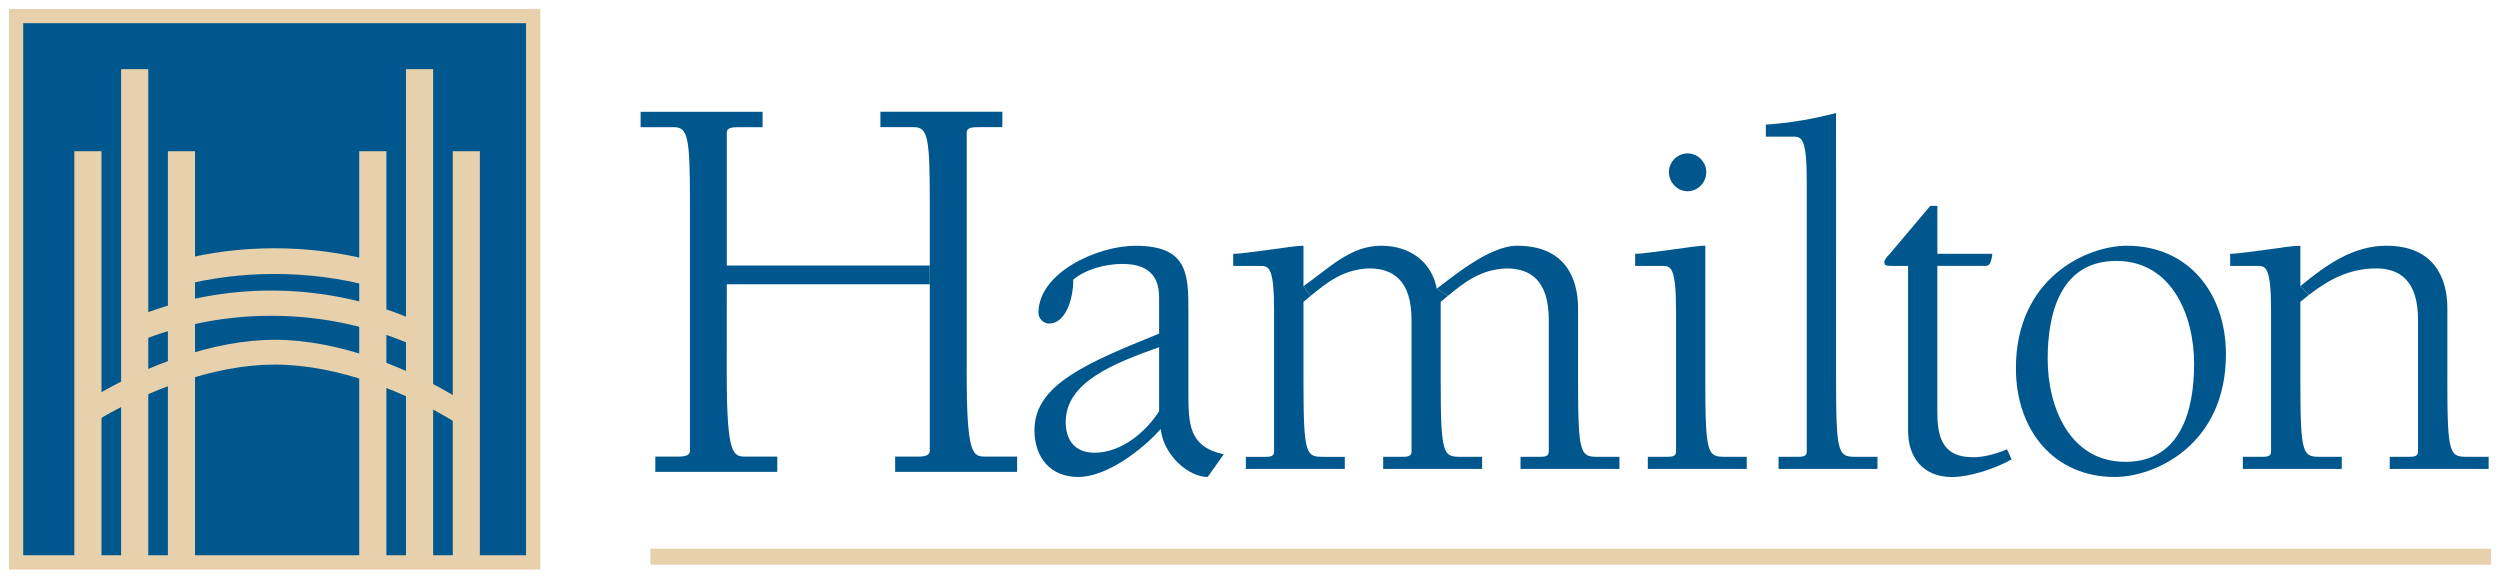
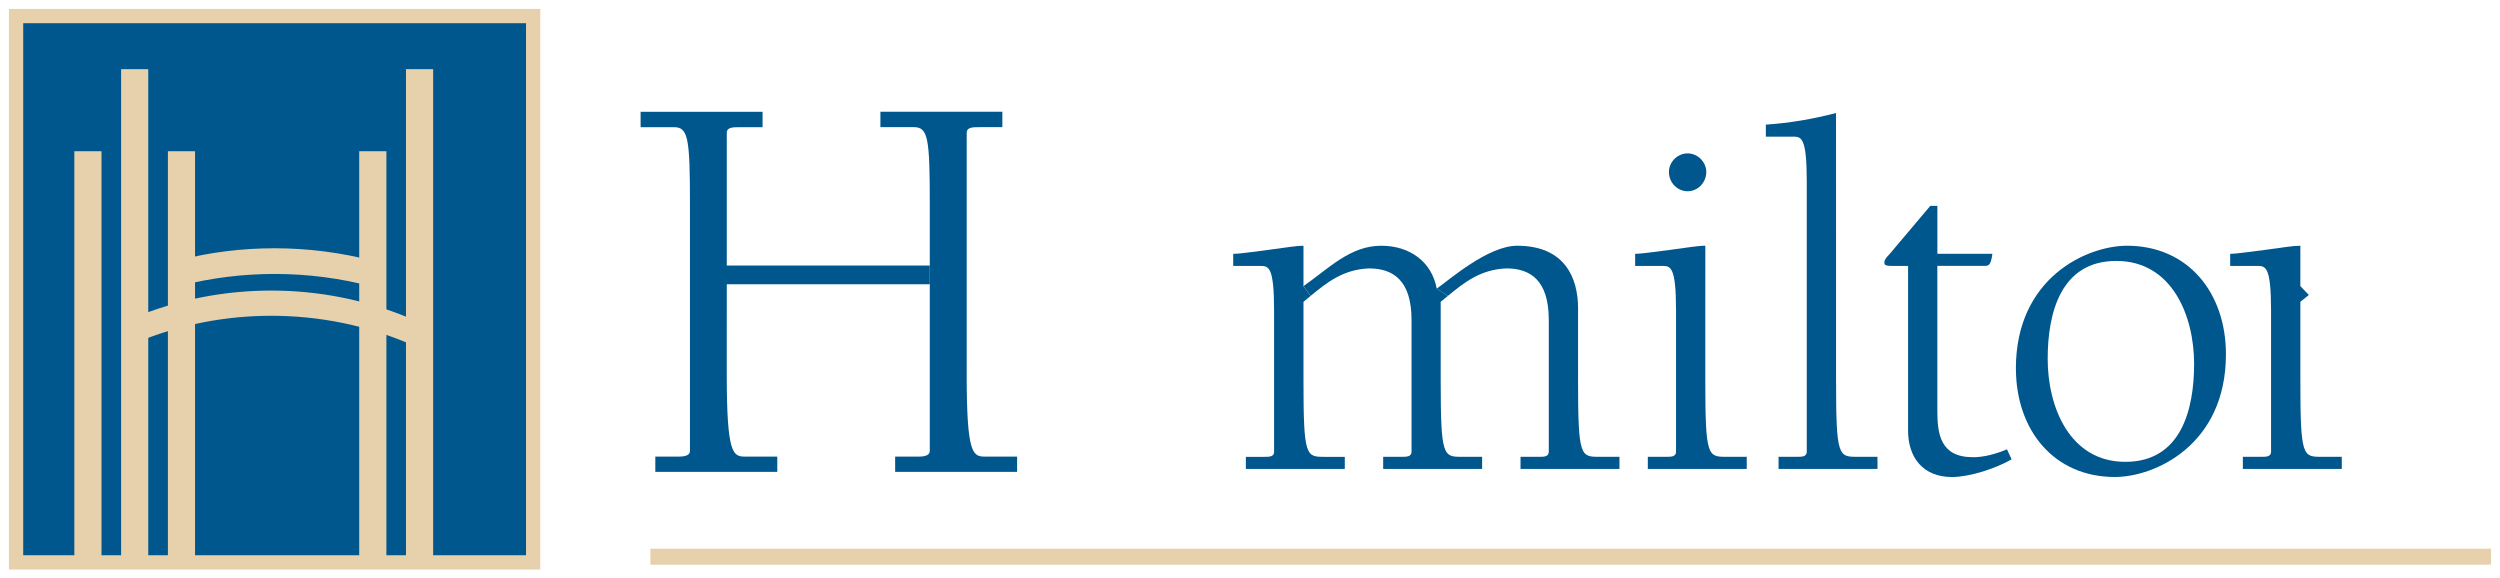
<svg xmlns="http://www.w3.org/2000/svg" xmlns:ns1="http://www.inkscape.org/namespaces/inkscape" xmlns:ns2="http://sodipodi.sourceforge.net/DTD/sodipodi-0.dtd" width="279.921" height="64.769" viewBox="0 0 74.063 17.137" version="1.1" id="svg16705" ns1:version="0.92.0 r15299" ns2:docname="hamilton on.svg">
  <defs id="defs16699" />
  <ns2:namedview id="base" pagecolor="#ffffff" bordercolor="#666666" borderopacity="1.0" ns1:pageopacity="0.0" ns1:pageshadow="2" ns1:zoom="3.2275327" ns1:cx="138.96064" ns1:cy="31.38425" ns1:document-units="mm" ns1:current-layer="layer1" showgrid="false" fit-margin-top="0" fit-margin-left="0" fit-margin-right="0" fit-margin-bottom="0" units="px" ns1:window-width="1280" ns1:window-height="744" ns1:window-x="-4" ns1:window-y="-4" ns1:window-maximized="1" />
  <g ns1:label="Layer 1" ns1:groupmode="layer" id="layer1" transform="translate(-392.182,-314.796)">
    <g id="g16849" transform="translate(167.602,-6.958)">
      <rect id="rect16711" height="16.185" width="15.319" y="322.23" x="225.055" style="fill:#00578d;stroke-width:0.265" />
      <rect id="rect16713" height="16.185" width="15.319" stroke-miterlimit="2" y="322.23" x="225.056" style="fill:none;stroke:#e6d1ac;stroke-width:0.423;stroke-miterlimit:2" />
      <rect id="rect16715" height="14.591" width="0.804" y="323.803" x="228.168" style="fill:#e6d1ac;stroke-width:0.265" />
      <rect id="rect16717" height="12.159" width="0.805" y="326.234" x="226.782" style="fill:#e6d1ac;stroke-width:0.265" />
      <rect id="rect16719" height="12.159" width="0.804" y="326.234" x="229.554" style="fill:#e6d1ac;stroke-width:0.265" />
      <rect id="rect16721" height="14.591" width="0.805" y="323.803" x="236.607" style="fill:#e6d1ac;stroke-width:0.265" />
      <rect id="rect16723" height="12.159" width="0.805" y="326.234" x="235.222" style="fill:#e6d1ac;stroke-width:0.265" />
-       <rect id="rect16725" height="12.159" width="0.803" y="326.234" x="237.993" style="fill:#e6d1ac;stroke-width:0.265" />
      <path id="path16727" d="m 235.621,329.48 c -0.928,-0.242 -1.902,-0.371 -2.905,-0.371 -0.994,0 -1.903,0.122 -2.767,0.336 l -0.007,0.769 c 0.888,-0.225 1.817,-0.344 2.774,-0.344 0.987,0 1.943,0.127 2.856,0.366 z" ns1:connector-curvature="0" style="fill:#e6d1ac;stroke-width:0.265" />
      <path id="path16729" d="m 236.653,331.153 c -1.246,-0.509 -2.609,-0.791 -4.037,-0.791 -1.361,0 -2.663,0.256 -3.859,0.72 l -0.008,0.765 c 1.197,-0.476 2.502,-0.738 3.868,-0.738 1.431,0 2.795,0.286 4.038,0.806 z" ns1:connector-curvature="0" style="fill:#e6d1ac;stroke-width:0.265" />
-       <path id="path16731" d="m 238.16,333.557 c -1.504,-0.923 -3.552,-1.737 -5.445,-1.737 -1.813,0 -3.792,0.77 -5.253,1.623 l 0.013,0.754 c 1.452,-0.865 3.428,-1.642 5.239,-1.642 1.888,0 3.931,0.82 5.422,1.753 z" ns1:connector-curvature="0" style="fill:#e6d1ac;stroke-width:0.265" />
      <line id="line16733" y2="338.246" x2="243.848" y1="338.246" x1="298.378" style="fill:none;stroke:#e6d1ac;stroke-width:0.474" />
-       <path id="path16735" d="m 297.083,333.028 c 0,2.259 0.075,2.259 0.629,2.259 h 0.595 v 0.359 h -2.931 v -0.359 h 0.555 c 0.133,0 0.284,0 0.284,-0.149 v -3.904 c 0,-1.183 -0.555,-1.528 -1.242,-1.528 -0.787,0 -1.41,0.332 -1.992,0.787 l -0.251,-0.263 c 0.778,-0.642 1.571,-1.196 2.544,-1.196 1.419,0 1.81,0.958 1.81,1.857 v 2.137 z" ns1:connector-curvature="0" style="fill:#00578d;stroke-width:0.265" />
      <path id="path16737" d="m 292.729,333.028 c 0,2.259 0.074,2.259 0.629,2.259 h 0.598 v 0.359 h -2.931 v -0.359 h 0.551 c 0.137,0 0.285,0 0.285,-0.149 v -4.174 c 0,-1.332 -0.164,-1.332 -0.418,-1.332 h -0.793 v -0.359 c 0.211,0 0.688,-0.075 1.047,-0.118 0.462,-0.062 0.809,-0.121 1.032,-0.121 v 1.196 l 0.251,0.263 c -0.083,0.065 -0.168,0.133 -0.251,0.202 z" ns1:connector-curvature="0" style="fill:#00578d;stroke-width:0.265" />
      <path id="path16739" d="m 284.301,332.669 c 0,-2.692 2.11,-3.635 3.291,-3.635 1.81,0 2.932,1.391 2.932,3.216 0,2.693 -2.111,3.635 -3.291,3.635 -1.809,2.6e-4 -2.931,-1.391 -2.931,-3.216 z m 2.975,-3.185 c -1.645,0 -2.033,1.54 -2.033,2.9 0,1.438 0.657,3.052 2.302,3.052 1.646,0 2.036,-1.54 2.036,-2.9 2.7e-4,-1.437 -0.66,-3.052 -2.305,-3.052 z" ns1:connector-curvature="0" style="fill:#00578d;stroke-width:0.265" />
      <path id="path16741" d="m 283.021,335.3 c 0.344,0 0.704,-0.103 1.016,-0.235 l 0.137,0.297 c -0.465,0.27 -1.242,0.524 -1.766,0.524 -0.852,0 -1.301,-0.57 -1.301,-1.376 v -4.877 h -0.328 c -0.316,0 -0.374,0 -0.374,-0.106 0,-0.074 0.059,-0.149 0.148,-0.239 l 1.212,-1.435 h 0.21 v 1.419 h 1.63 c -0.044,0.344 -0.117,0.359 -0.224,0.359 h -1.407 v 4.279 c -2.6e-4,0.672 0.074,1.388 1.047,1.388 z" ns1:connector-curvature="0" style="fill:#00578d;stroke-width:0.265" />
      <path id="path16743" d="m 278.974,333.028 c 0,2.259 0.074,2.259 0.629,2.259 h 0.598 v 0.359 h -2.931 v -0.359 h 0.551 c 0.137,0 0.285,0 0.285,-0.149 v -8.004 c 0,-1.332 -0.164,-1.332 -0.419,-1.332 h -0.793 v -0.356 c 0.703,-0.047 1.391,-0.164 2.079,-0.344 z" ns1:connector-curvature="0" style="fill:#00578d;stroke-width:0.265" />
      <path id="path16745" d="m 274.577,326.298 c 0.297,0 0.552,0.254 0.552,0.552 0,0.316 -0.255,0.57 -0.552,0.57 -0.301,0 -0.555,-0.254 -0.555,-0.57 0,-0.298 0.254,-0.552 0.555,-0.552 z" ns1:connector-curvature="0" style="fill:#00578d;stroke-width:0.265" />
      <path id="path16747" d="m 275.1,333.028 c 0,2.259 0.075,2.259 0.63,2.259 h 0.598 v 0.359 h -2.931 v -0.359 h 0.551 c 0.136,0 0.285,0 0.285,-0.149 v -4.174 c 0,-1.332 -0.165,-1.332 -0.418,-1.332 h -0.793 v -0.359 c 0.207,0 0.688,-0.075 1.047,-0.118 0.462,-0.062 0.806,-0.121 1.032,-0.121 z" ns1:connector-curvature="0" style="fill:#00578d;stroke-width:0.265" />
      <path id="path16749" d="m 271.33,333.028 c 0,2.259 0.077,2.259 0.629,2.259 h 0.598 v 0.359 h -2.931 v -0.359 h 0.555 c 0.134,0 0.282,0 0.282,-0.149 v -3.907 c 0,-1.18 -0.551,-1.525 -1.255,-1.525 -0.759,0.028 -1.242,0.409 -1.735,0.815 l -0.328,-0.216 c 0.375,-0.267 1.525,-1.271 2.38,-1.271 1.419,0 1.806,0.958 1.806,1.857 z" ns1:connector-curvature="0" style="fill:#00578d;stroke-width:0.265" />
      <path id="path16751" d="m 267.261,333.028 c 0,2.259 0.078,2.259 0.629,2.259 h 0.598 v 0.359 h -2.931 v -0.359 h 0.555 c 0.133,0 0.285,0 0.285,-0.149 v -3.907 c 0,-1.18 -0.554,-1.525 -1.258,-1.525 -0.759,0.028 -1.242,0.409 -1.732,0.815 l -0.21,-0.291 c 0.762,-0.536 1.388,-1.196 2.302,-1.196 0.837,0 1.496,0.465 1.645,1.271 l 0.328,0.216 c -0.068,0.056 -0.139,0.115 -0.211,0.174 v 2.333 z" ns1:connector-curvature="0" style="fill:#00578d;stroke-width:0.265" />
      <path id="path16753" d="m 262.325,335.139 v -4.174 c 0,-1.332 -0.164,-1.332 -0.418,-1.332 h -0.793 v -0.359 c 0.21,0 0.691,-0.075 1.047,-0.118 0.465,-0.062 0.809,-0.121 1.035,-0.121 v 1.196 l 0.21,0.291 c -0.068,0.056 -0.139,0.115 -0.21,0.174 v 2.333 c 0,2.259 0.075,2.259 0.626,2.259 h 0.598 v 0.359 h -2.931 v -0.359 h 0.555 c 0.133,0 0.282,0 0.282,-0.149 z" ns1:connector-curvature="0" style="fill:#00578d;stroke-width:0.265" />
-       <path id="path16755" d="m 258.919,333.939 v -1.899 c -1.345,0.48 -2.767,1.032 -2.767,2.215 0,0.552 0.285,0.911 0.852,0.911 0.778,2.7e-4 1.497,-0.582 1.915,-1.227 z m 0.868,-0.582 c 0,0.942 0,1.63 1.047,1.856 l -0.477,0.672 c -0.555,0 -1.304,-0.629 -1.391,-1.422 -0.539,0.614 -1.602,1.422 -2.439,1.422 -0.824,0 -1.301,-0.57 -1.301,-1.391 0,-1.345 1.555,-1.989 3.693,-2.857 v -1.001 c 0,-0.331 0,-1.063 -1.09,-1.063 -0.48,0 -1.078,0.149 -1.453,0.465 0,0.626 -0.251,1.302 -0.716,1.302 -0.18,0 -0.316,-0.167 -0.316,-0.316 0,-1.196 1.75,-1.989 2.872,-1.989 1.555,0 1.571,0.837 1.571,1.946 v 2.377 z" ns1:connector-curvature="0" style="fill:#00578d;stroke-width:0.265" />
      <path id="path16757" d="m 253.218,332.827 c 0,2.404 0.183,2.454 0.552,2.454 h 0.942 v 0.452 h -3.613 v -0.452 h 0.691 c 0.183,0 0.335,-0.034 0.335,-0.167 v -4.939 -0.555 -1.85 c 0,-1.915 -0.05,-2.249 -0.471,-2.249 h -0.992 v -0.456 h 3.613 v 0.456 h -0.672 c -0.202,0 -0.384,0 -0.384,0.167 v 7.14 z" ns1:connector-curvature="0" style="fill:#00578d;stroke-width:0.265" />
      <path id="path16759" d="m 246.11,332.827 c 0,2.404 0.186,2.454 0.555,2.454 h 0.942 v 0.452 h -3.613 v -0.452 h 0.688 c 0.186,0 0.338,-0.034 0.338,-0.167 v -7.343 c 0,-1.915 -0.053,-2.249 -0.471,-2.249 h -0.991 v -0.456 h 3.613 v 0.456 h -0.673 c -0.201,0 -0.387,0 -0.387,0.167 v 3.932 h 6.014 v 0.555 h -6.014 z" ns1:connector-curvature="0" style="fill:#00578d;stroke-width:0.265" />
    </g>
  </g>
</svg>